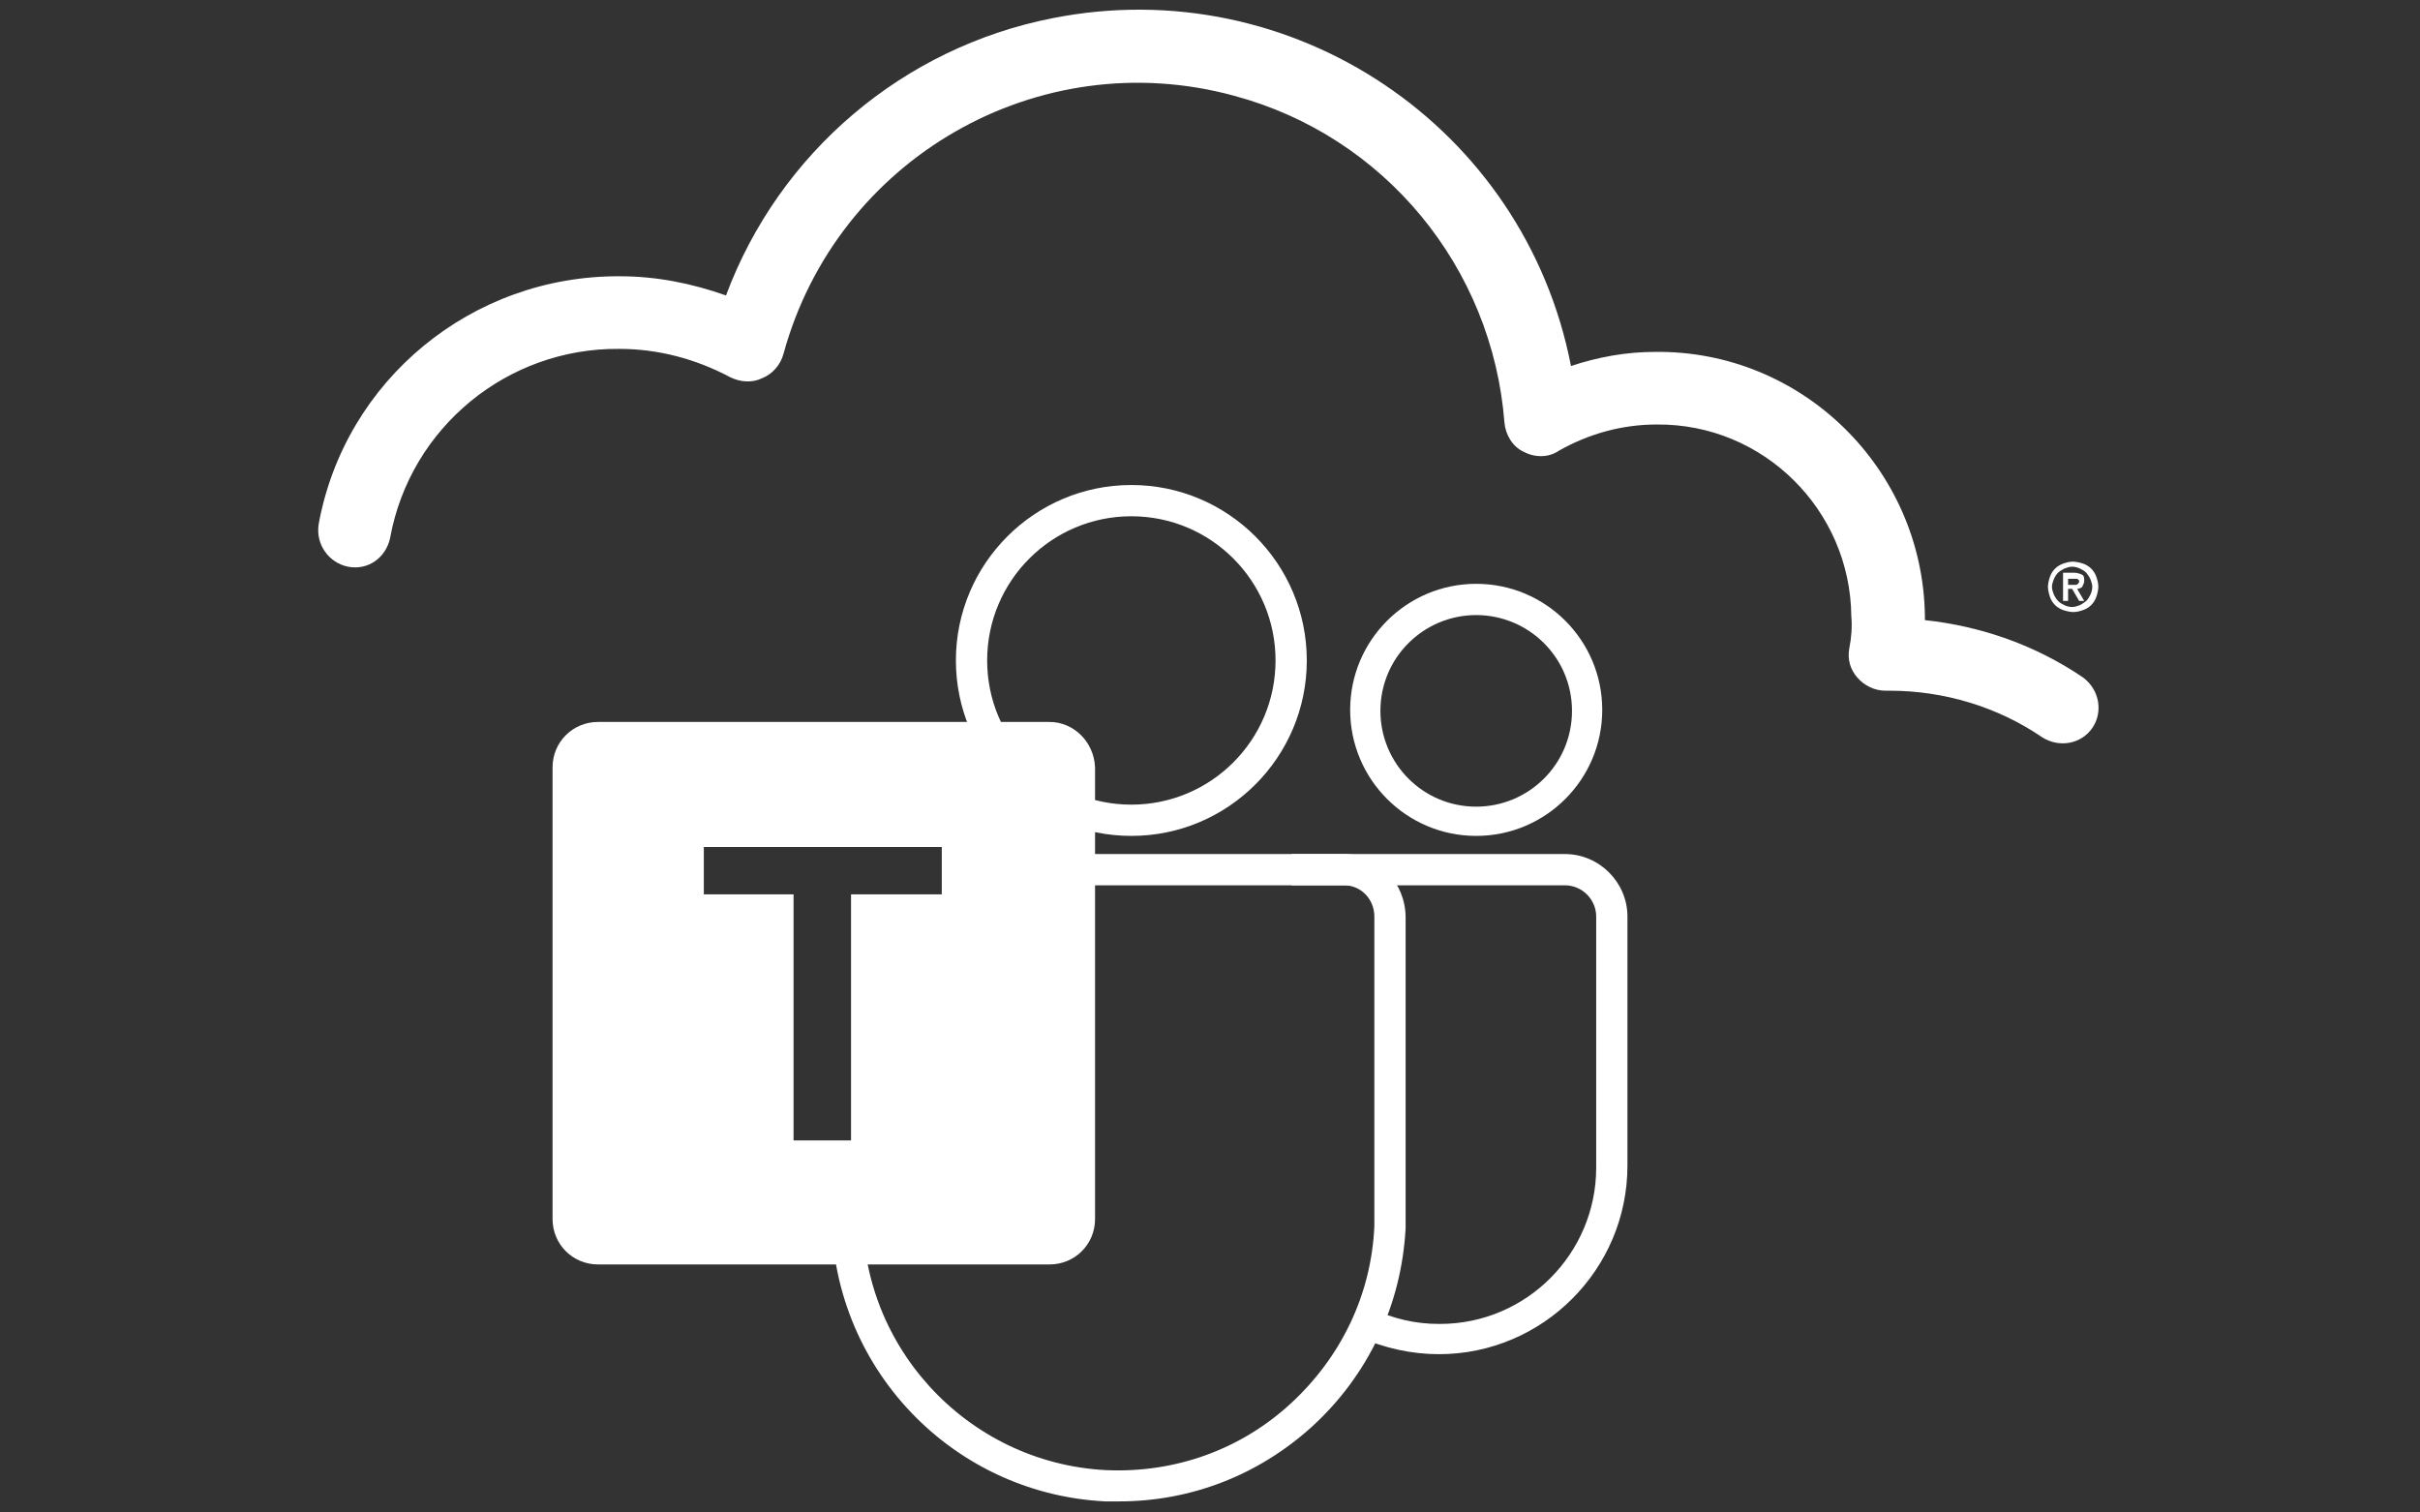
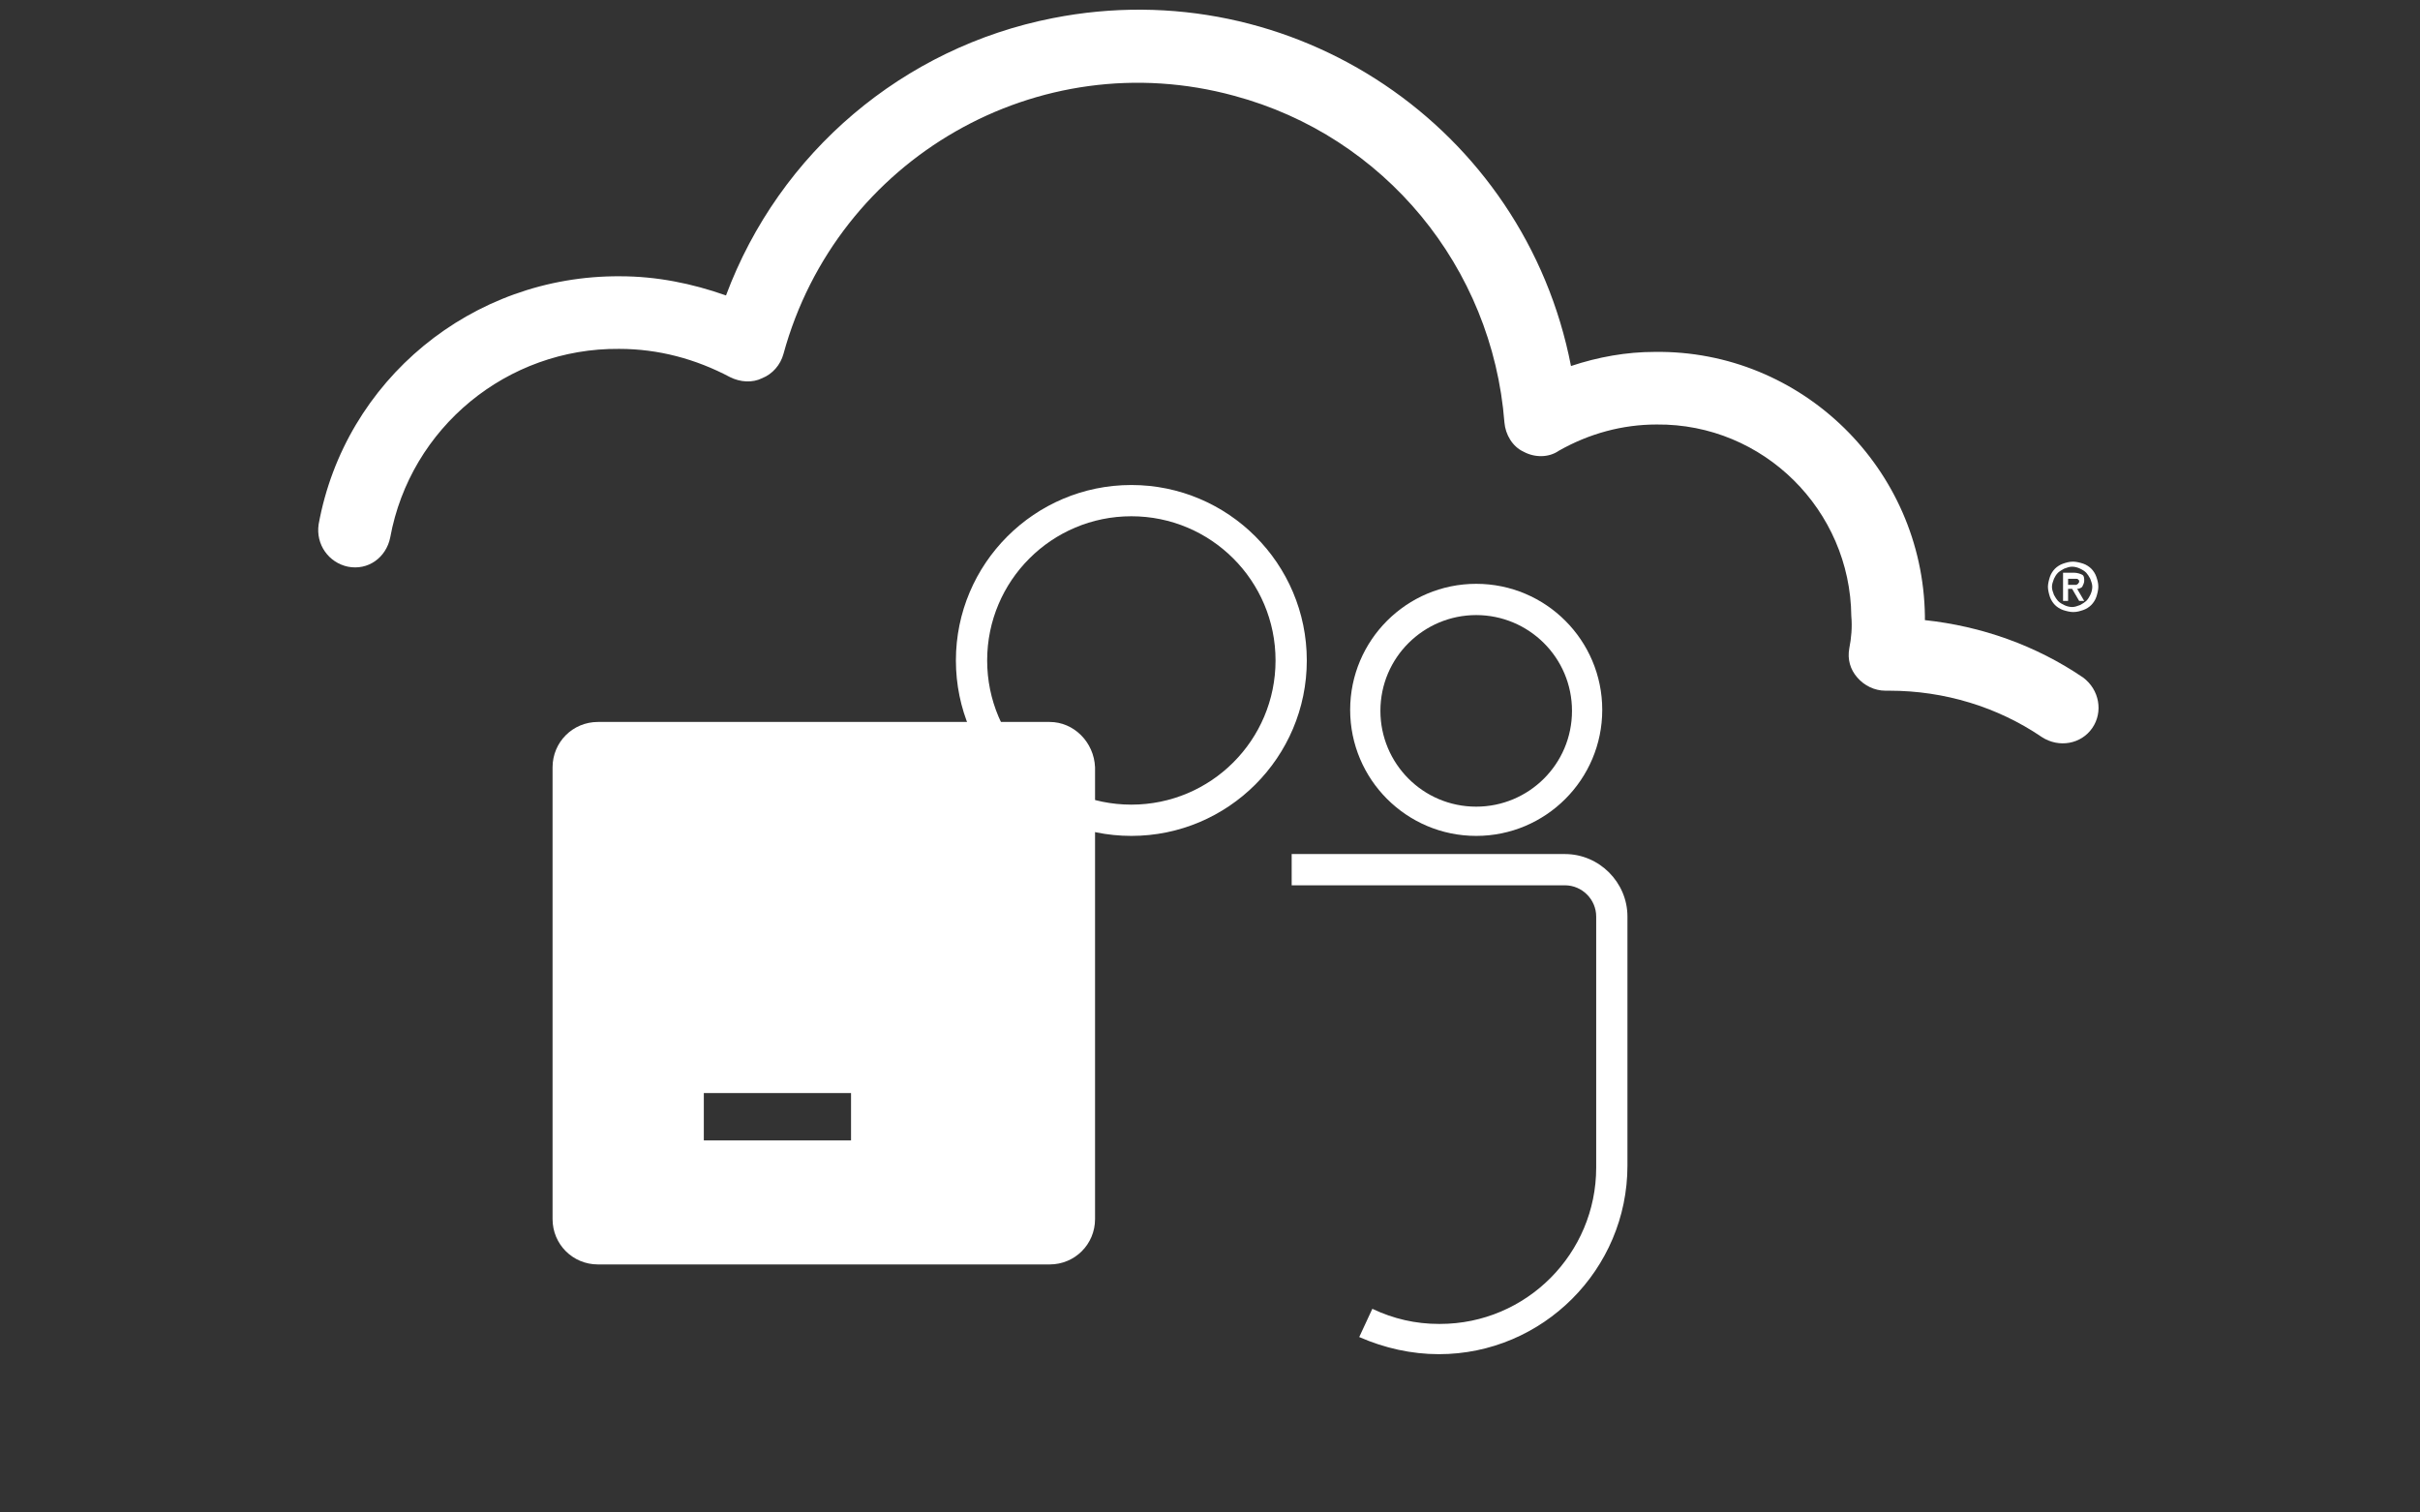
<svg xmlns="http://www.w3.org/2000/svg" version="1.1" id="Layer_1" x="0px" y="0px" viewBox="0 0 240 150" style="enable-background:new 0 0 240 150;" xml:space="preserve">
  <rect x="0" y="0" width="240" height="150" fill="#333333" stroke="none" />
  <style type="text/css"> .st0{fill:none;stroke:#4C59A4;stroke-width:11;stroke-miterlimit:10;} .st1{fill:#FFFFFF;} .st2{opacity:0.2;fill:#020203;enable-background:new ;} </style>
  <g>
    <path id="Path_386_00000139282960596171446570000007823655469966926479_" class="st0" d="M125.6,115.7" />
    <g id="Path_386_00000180353316209096806410000003105341966152197263_">
      <path class="st1" d="M142.7,134.3c-2.7,0-5.4-0.6-7.9-1.7l1.3-2.8c2.1,1,4.3,1.5,6.6,1.5c0,0,0,0,0,0h0.1c8.6,0,15.5-7,15.5-15.5 V90.9c0-1.7-1.4-3.1-3.1-3.1h-27.1v-3.1h27.1c3.4,0,6.2,2.8,6.2,6.2v24.7C161.4,125.9,153,134.3,142.7,134.3L142.7,134.3 C142.7,134.3,142.7,134.3,142.7,134.3z" />
    </g>
    <g id="Ellipse_11_00000066503623313968184200000004134836221631405482_">
      <path class="st1" d="M146.4,82.9c-6.9,0-12.5-5.6-12.5-12.5s5.6-12.5,12.5-12.5c6.9,0,12.5,5.6,12.5,12.5S153.3,82.9,146.4,82.9z M146.4,61c-5.2,0-9.5,4.2-9.5,9.5c0,5.2,4.2,9.5,9.5,9.5c5.2,0,9.5-4.2,9.5-9.5C155.9,65.2,151.6,61,146.4,61z" />
    </g>
    <g id="Ellipse_12_00000101819202467625710000000013726477186398154678_">
      <path class="st1" d="M112.2,82.9c-9.6,0-17.4-7.8-17.4-17.4s7.8-17.4,17.4-17.4s17.4,7.8,17.4,17.4S121.8,82.9,112.2,82.9z M112.2,51.2c-7.9,0-14.3,6.4-14.3,14.3s6.4,14.3,14.3,14.3s14.3-6.4,14.3-14.3S120.1,51.2,112.2,51.2z" />
    </g>
    <g id="Path_387_00000172406311135592436950000000593546253255089846_">
-       <path class="st1" d="M111,148.9c-0.5,0-0.9,0-1.4,0c-15.7-0.8-27.8-14.1-27.1-29.8l3.1,0.1c-0.7,14,10.2,25.9,24.1,26.6 c6.8,0.3,13.3-2,18.3-6.6c5-4.6,8-10.8,8.3-17.6c0-0.8,0-1.6,0-2.4l0-0.1l0-28.2c0-1.7-1.3-3.1-3-3.1h-27.7v-3.1l27.8,0 c3.4,0.1,6,2.9,6,6.3v28.1c0,0.9,0,1.8,0,2.7c-0.4,7.6-3.7,14.6-9.3,19.7C124.8,146.3,118.1,148.9,111,148.9z" />
-     </g>
+       </g>
    <path id="Path_395_00000017490345553294122830000005956508870641021858_" class="st2" d="M108.5,76.1V81c-4.9-1.2-9-4.6-11-9.3h6.5 C106.5,71.6,108.5,73.6,108.5,76.1z" />
-     <path class="st1" d="M104.1,71.6H59.3h0c-2.5,0-4.5,2-4.5,4.5v44.8c0,2.5,2,4.5,4.5,4.5h44.8c0,0,0,0,0,0c2.5,0,4.5-2,4.5-4.5V76.1 C108.5,73.6,106.5,71.6,104.1,71.6z M93.4,88.7h-9v24.4h-5.7V88.7h-8.9v-4.7h23.6L93.4,88.7z" />
+     <path class="st1" d="M104.1,71.6H59.3h0c-2.5,0-4.5,2-4.5,4.5v44.8c0,2.5,2,4.5,4.5,4.5h44.8c0,0,0,0,0,0c2.5,0,4.5-2,4.5-4.5V76.1 C108.5,73.6,106.5,71.6,104.1,71.6z M93.4,88.7h-9v24.4h-5.7h-8.9v-4.7h23.6L93.4,88.7z" />
    <path id="Path_589_00000159438535420057400960000010653174406240394164_" class="st1" d="M183.4,64.3c-0.2,1.1,0.1,2.1,0.8,2.9 c0.7,0.8,1.7,1.3,2.8,1.3c0.1,0,0.3,0,0.4,0c5.4,0,10.7,1.6,15.1,4.6c1.7,1.1,3.9,0.7,5-0.9c1.1-1.6,0.7-3.8-0.9-5c0,0,0,0,0,0 c-4.7-3.2-10.1-5.1-15.7-5.7c0-0.1,0-0.2,0-0.4c-0.2-14.6-12.2-26.4-26.8-26.2c-2.8,0-5.6,0.5-8.3,1.4 c-4.6-23.7-27.6-39.2-51.4-34.5C89.6,4.7,77.3,15.1,72,29.3c-3.4-1.2-6.9-1.9-10.5-1.9C46.8,27.3,34.2,37.7,31.6,52 c-0.3,2,1,3.8,2.9,4.2c0,0,0,0,0,0c2,0.4,3.8-0.9,4.2-2.9c2-10.9,11.6-18.8,22.7-18.7c3.9,0,7.6,1,11,2.8c1,0.5,2.2,0.6,3.2,0.1 c1-0.4,1.8-1.3,2.1-2.4C83,15.7,103,4.2,122.4,9.5c14.9,4,25.6,17,26.8,32.4c0.1,1.2,0.8,2.4,1.9,2.9c1.1,0.6,2.5,0.6,3.5-0.1 c3-1.7,6.3-2.6,9.7-2.6c10.6-0.1,19.2,8.5,19.3,19C183.7,62.2,183.6,63.3,183.4,64.3" />
  </g>
  <path class="st1" d="M203.1,58.2c0-0.3,0.1-0.7,0.2-1c0.1-0.3,0.3-0.6,0.5-0.8c0.2-0.2,0.5-0.4,0.8-0.5c0.3-0.1,0.6-0.2,1-0.2 c0.3,0,0.7,0.1,1,0.2c0.3,0.1,0.6,0.3,0.8,0.5c0.2,0.2,0.4,0.5,0.5,0.8c0.1,0.3,0.2,0.6,0.2,1c0,0.3-0.1,0.7-0.2,1 c-0.1,0.3-0.3,0.6-0.5,0.8c-0.2,0.2-0.5,0.4-0.8,0.5c-0.3,0.1-0.6,0.2-1,0.2c-0.3,0-0.7-0.1-1-0.2c-0.3-0.1-0.6-0.3-0.8-0.5 c-0.2-0.2-0.4-0.5-0.5-0.8C203.2,58.9,203.1,58.5,203.1,58.2 M203.5,58.2c0,0.3,0.1,0.5,0.2,0.8c0.1,0.2,0.3,0.5,0.4,0.6 c0.2,0.2,0.4,0.3,0.6,0.4c0.2,0.1,0.5,0.2,0.8,0.2c0.3,0,0.5-0.1,0.8-0.2c0.2-0.1,0.5-0.3,0.6-0.4c0.2-0.2,0.3-0.4,0.4-0.6 c0.1-0.2,0.2-0.5,0.2-0.8c0-0.3-0.1-0.5-0.2-0.8c-0.1-0.2-0.3-0.5-0.4-0.6c-0.2-0.2-0.4-0.3-0.6-0.4c-0.2-0.1-0.5-0.2-0.8-0.2 c-0.3,0-0.5,0.1-0.8,0.2c-0.2,0.1-0.5,0.3-0.6,0.4c-0.2,0.2-0.3,0.4-0.4,0.6C203.6,57.7,203.5,57.9,203.5,58.2 M204.6,56.8h1.1 c0.3,0,0.6,0.1,0.8,0.2c0.2,0.1,0.2,0.4,0.2,0.6c0,0.2-0.1,0.4-0.2,0.6c-0.1,0.1-0.3,0.2-0.5,0.2l0.7,1.2h-0.5l-0.7-1.2h-0.4v1.2 h-0.5V56.8z M205.1,58h0.4c0.1,0,0.2,0,0.2,0c0.1,0,0.2,0,0.2,0c0.1,0,0.1-0.1,0.2-0.1c0-0.1,0.1-0.1,0.1-0.2c0-0.1,0-0.2-0.1-0.2 c0-0.1-0.1-0.1-0.2-0.1c-0.1,0-0.1,0-0.2,0c-0.1,0-0.2,0-0.2,0h-0.4V58z" />
</svg>